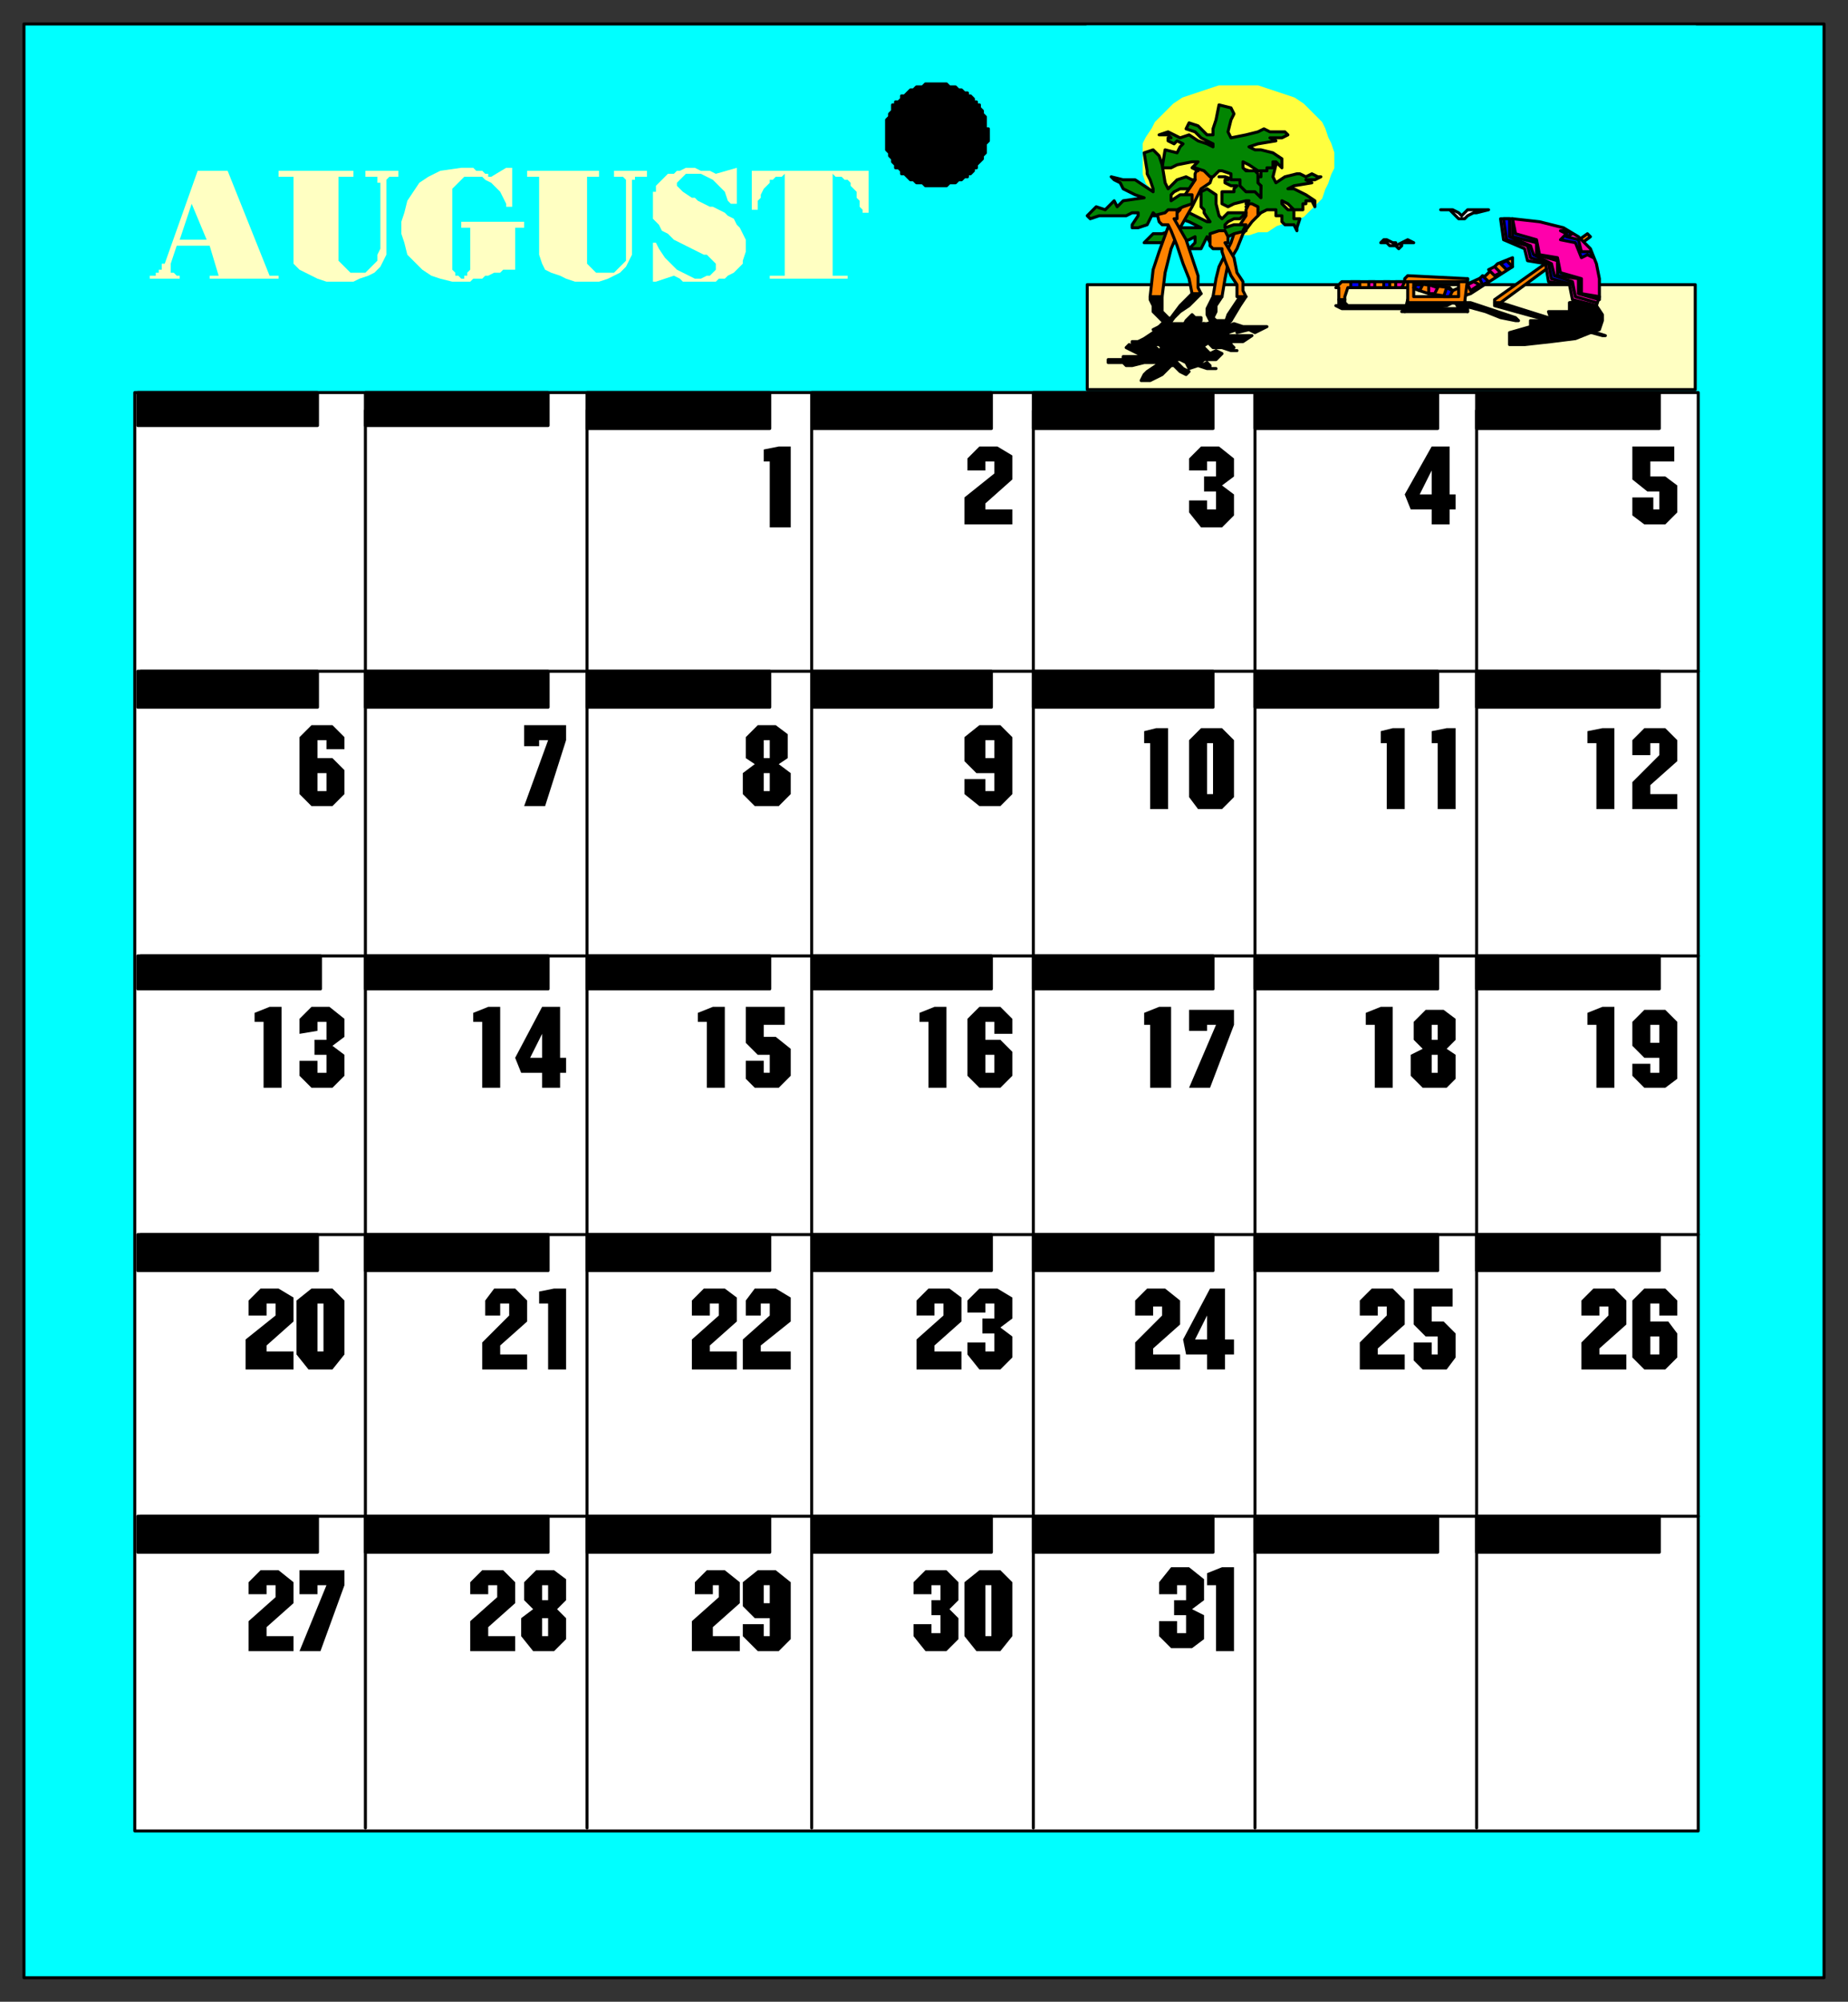
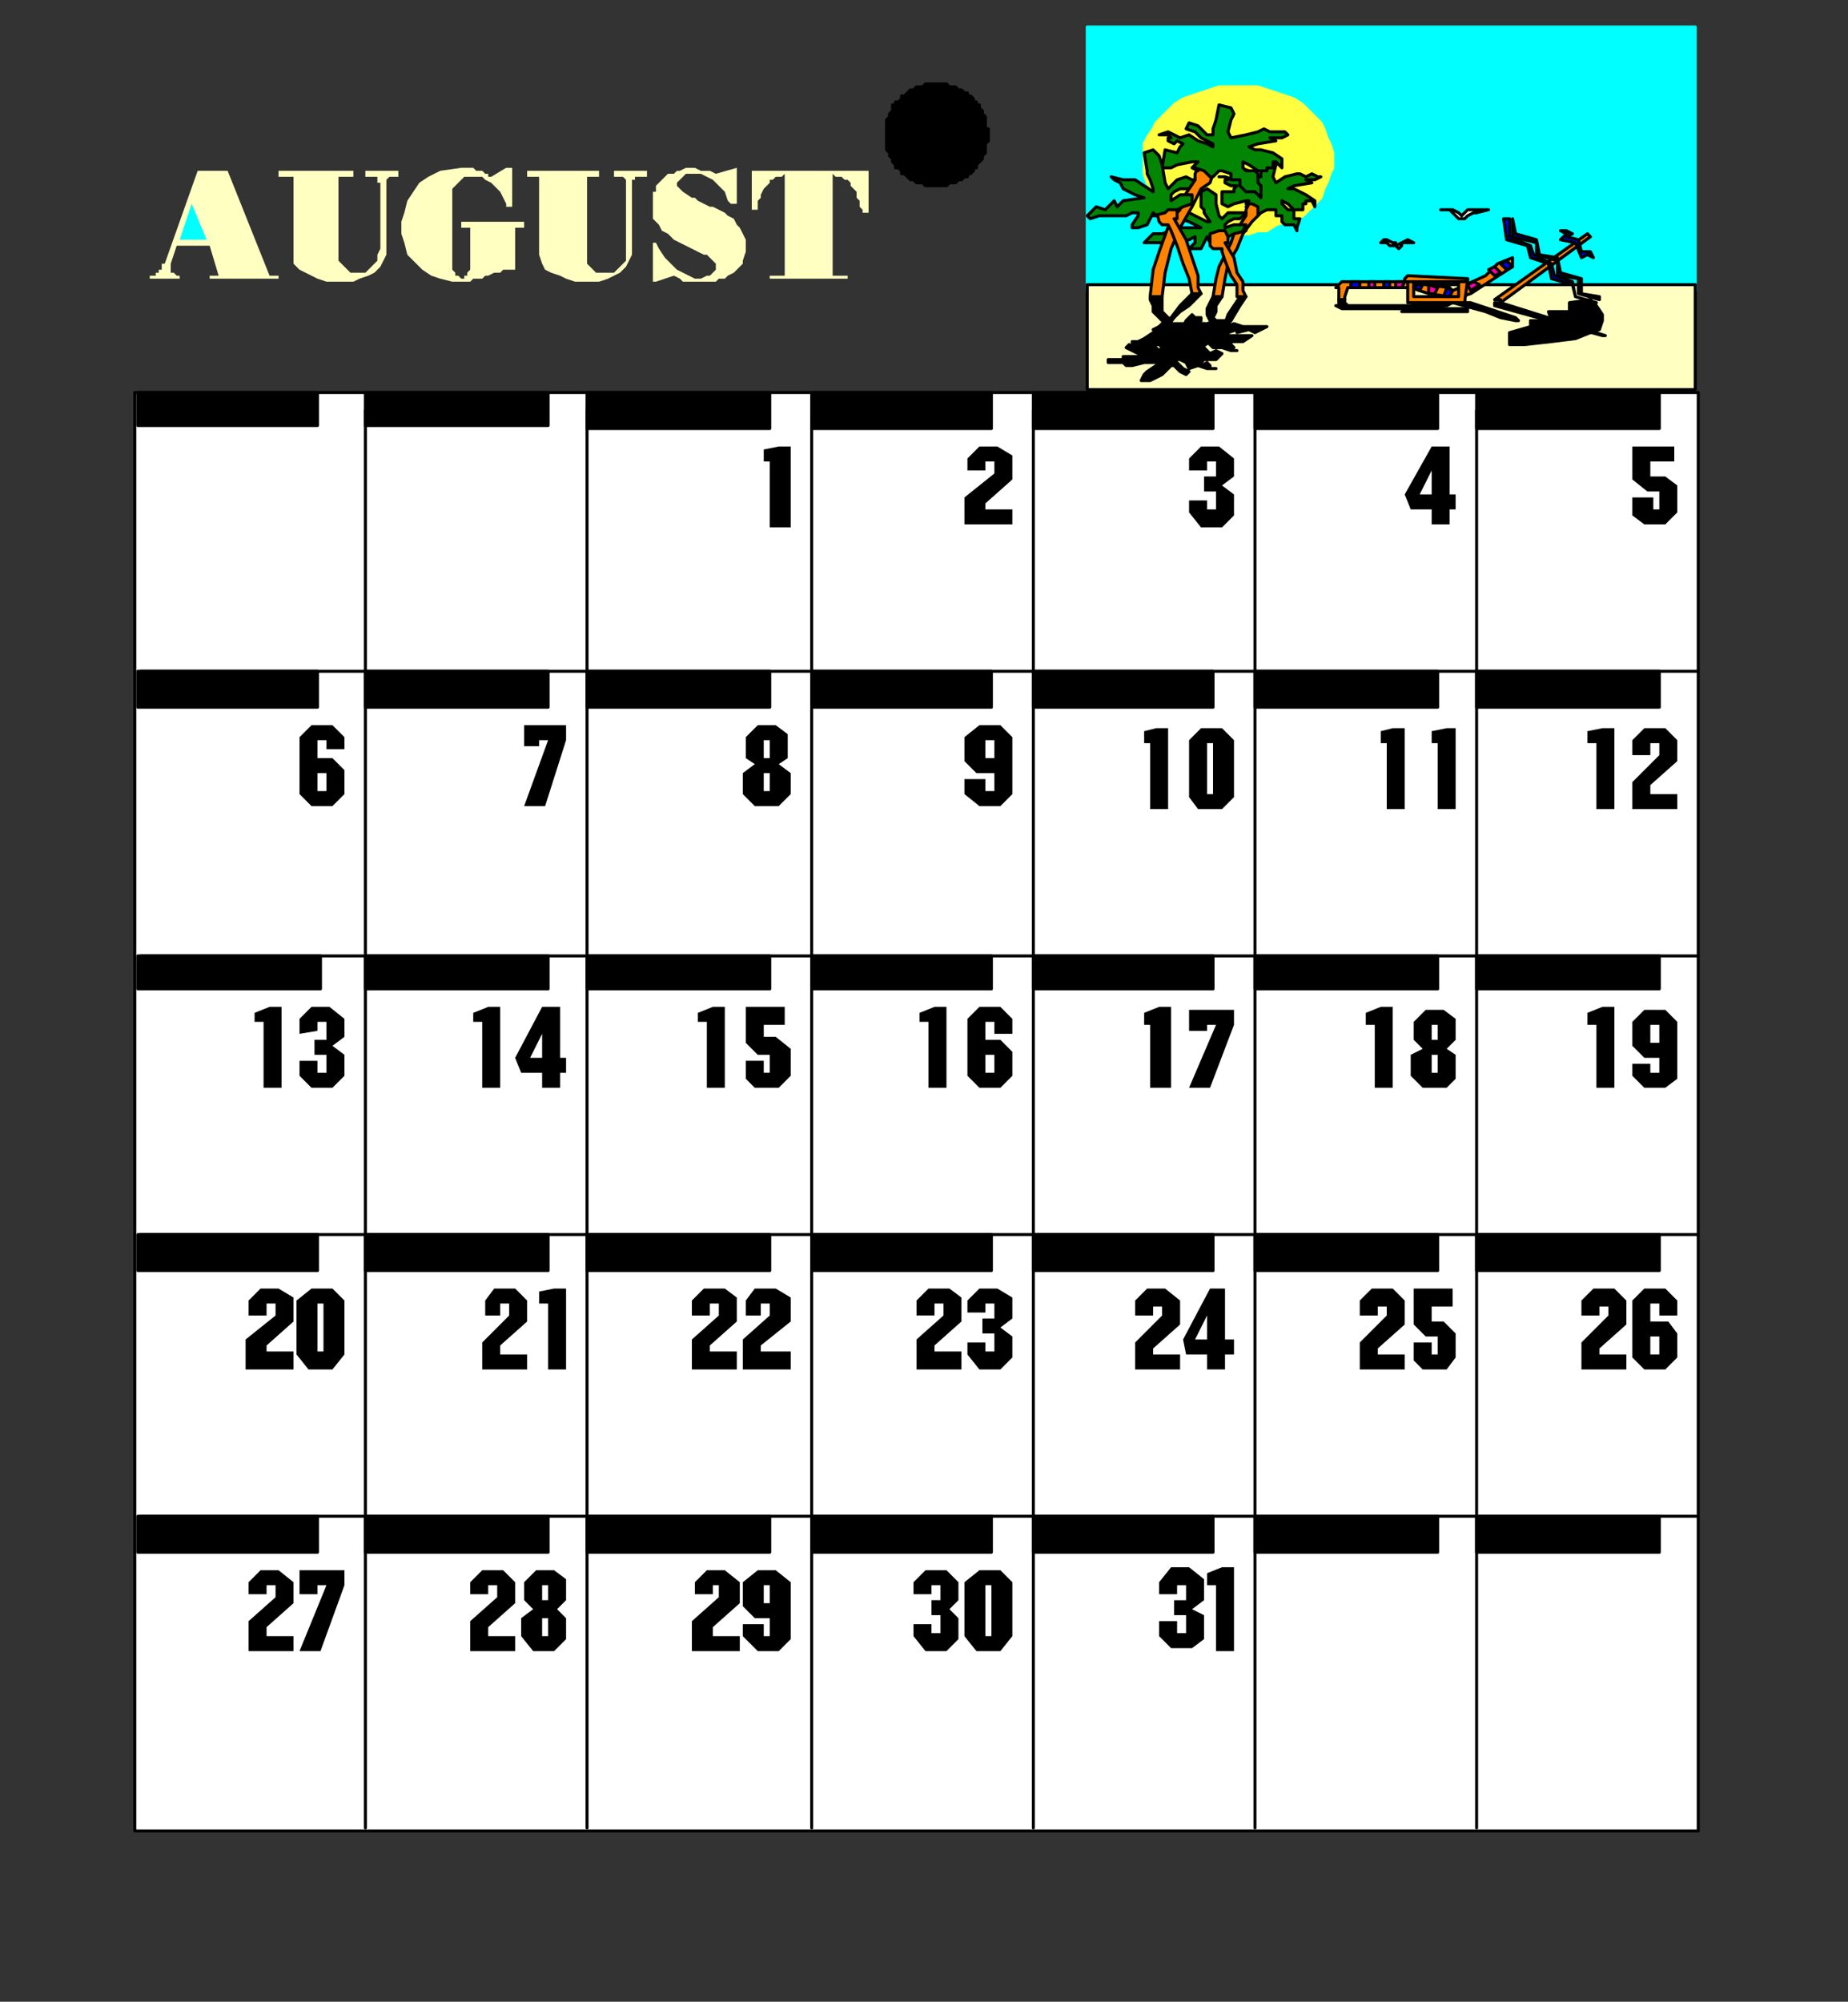
<svg xmlns="http://www.w3.org/2000/svg" fill-rule="evenodd" height="668" preserveAspectRatio="none" stroke-linecap="round" width="617">
  <rect width="100%" height="100%" fill="#333333" stroke="none" />
  <style>.brush0{fill:#fff}.pen0{stroke:#000;stroke-width:1;stroke-linejoin:round}.brush1{fill:#0ff}.brush2{fill:#000}.pen1,.pen2{stroke:none}.brush3{fill:#ffffc2}.brush5{fill:#028502}.brush6{fill:#ff8300}.brush7{fill:#ff00ab}.brush8{fill:#00f}</style>
-   <path class="pen0 brush1" d="M8 660h601V8H8v652z" />
  <path class="pen0 brush2" d="M330 45h0v-2h-1v-4l-1-1h0v-1l-1-1v-1h-1v-1h-1v-1l-1-1h-1v-1h-1l-1-1h-1 0l-1-1h-1 0-1l-1-1h-3 0-4l-1 1h0-2l-1 1h0-1l-1 1h0l-1 1h-1v1l-1 1h-1v1h-1v2l-1 1h0v1l-1 1v3h0v5h0v2l1 1v1h0l1 1v1h0l1 1v1h1l1 1v1h1l1 1h0l1 1h1l1 1h2l1 1h7l1-1h2l1-1h1l1-1h1v-1h1l1-1v-1h1v-1l1-1h0l1-1v-1h0l1-1v-3h0l1-1v-2h0z" />
  <path class="pen0 brush0" d="M45 611h522V131H45v480z" />
  <path class="pen0" fill="none" d="M122 610V137m74 473V137m75 473V137m74 473V137m74 473V131m74 479V137m74 87H47m520 95H47m520 93H47m520 94H47" />
  <path class="pen0 brush2" d="M46 142h60v-11H46v11zm76 0h61v-11h-61v11zm74 1h61v-12h-61v12zm75 0h60v-12h-60v12zm74 0h60v-12h-60v12zm74 0h61v-12h-61v12zm74 0h61v-12h-61v12zM46 236h60v-12H46v12zm76 0h61v-12h-61v12zm74 0h61v-12h-61v12zm75 0h60v-12h-60v12zm74 0h60v-12h-60v12zm74 0h61v-12h-61v12zm74 0h61v-12h-61v12zM46 330h61v-11H46v11zm76 0h61v-11h-61v11zm74 0h61v-11h-61v11zm75 0h60v-11h-60v11zm74 0h60v-11h-60v11zm74 0h61v-11h-61v11zm74 0h61v-11h-61v11zM46 424h60v-12H46v12zm76 0h61v-12h-61v12zm74 0h61v-12h-61v12zm75 0h60v-12h-60v12zm74 0h60v-12h-60v12zm74 0h61v-12h-61v12zm74 0h61v-12h-61v12zM46 518h60v-12H46v12zm76 0h61v-12h-61v12zm74 0h61v-12h-61v12zm75 0h60v-12h-60v12zm74 0h60v-12h-60v12zm74 0h61v-12h-61v12zm74 0h61v-12h-61v12z" />
  <path class="pen1 brush2" d="M480 446h-4l-4-4v-12h13v6h-7v5h4l4 4v8l-3 4h-8l-3-3v-6h6v4h2v-6zm-17-10h-3v3h-6v-5l4-4h7l4 4v8l-9 8v2h9v5h-15v-9l9-9v-3zm20-86 3 2v8l-3 3h-8l-4-4v-7l4-2-3-3v-6l4-4h6l4 3v7l-3 3zm-24-8h-3v-4l5-2h4v27h-6v-21zm21-94h-2v-4l5-1h3v27h-6v-22zm-17 0h-2v-4l4-1h4v27h-6v-22zm15-78h-7l-2-5 9-16h6v16h2v5h-2v5h-6v-5z" />
  <path class="pen2 brush0" d="m478 157-4 8h4v-8zm2 185h-2v5h2v-5zm0 10h-2v6h2v-6z" />
  <path class="pen1 brush2" d="M109 529h-3v3h-6v-8h15v5l-8 22h-7l9-22zm-17 0h-3v3h-6v-4l4-4h6l5 4v7l-9 8v3h9v5H83v-10l9-8v-4zm12-99h7l4 4v18l-4 5h-8l-4-5v-18l5-4zm-12 5h-3v4h-6v-5l4-4h6l5 3v8l-9 8v2h9v6H82v-10l10-8v-4zm17-94h-3v3l-6 1v-5l4-4h6l5 4v6l-4 3 4 3v7l-4 4h-7l-4-4v-5h6v4h3v-6h-4v-5h4v-6zm-21 0h-3v-3l5-2h4v27h-6v-22zm21-94h-3v6h5l4 4v8l-4 4h-7l-4-4v-19l4-4h7l4 4v4h-6v-3z" />
  <path class="pen2 brush0" d="M109 258h-3v6h3v-6zm-3 177v16h2v-16h-2z" />
  <path class="pen1 brush2" d="M327 524h7l4 4v18l-4 5h-8l-4-5v-18l5-4zm-13 5h-3v3h-6v-4l4-4h7l4 4v6l-3 3 3 3v7l-4 4h-7l-4-5v-4h6v3h3v-6h-3v-5h3v-5zm18-94h-3v3h-6v-4l4-4h6l5 3v7l-4 3 4 3v7l-4 4h-7l-4-5v-4h6v3h3v-6h-4v-5h4v-5zm-17 0h-3v4h-6v-5l4-4h7l4 3v8l-9 8v2h9v6h-15v-10l9-8v-4zm17-94h-3v6h5l4 4v8l-4 4h-7l-4-4v-19l4-4h7l4 4v5h-6v-4zm-22 0h-3v-3l5-2h4v27h-6v-22zm22-83h-6l-4-4v-8l5-4h7l4 4v19l-4 4h-7l-5-4v-5h7v4h3v-6zm0-104h-3v3h-6v-4l4-4h6l5 3v8l-9 8v2h9v5h-16v-9l10-8v-4z" />
  <path class="pen2 brush0" d="M332 247h-3v6h3v-6zm0 105h-3v6h3v-6zm-3 177v17h2v-17h-2z" />
  <path class="pen1 brush2" d="M257 540h-5l-4-4v-8l5-4h6l5 4v19l-4 4h-7l-5-5v-4h7v4h2v-6zm-17-11h-2v3h-6v-4l4-4h6l5 4v7l-9 8v3h9v5h-16v-10l9-8v-4zm17-94h-3v4h-5v-5l3-4h7l5 3v8l-10 8v2h10v6h-16v-10l9-8v-4zm-17 0h-3v4h-6v-5l4-4h7l4 3v8l-9 8v2h9v6h-15v-10l9-8v-4zm17-83h-4l-4-4v-12h13v6h-7v4h4l5 4v9l-4 4h-8l-3-3v-6h6v4h2v-6zm-21-11h-3v-3l5-2h4v27h-6v-22zm24-86 4 3v7l-4 4h-8l-4-4v-7l4-3-3-2v-7l4-4h6l4 3v8l-3 2zm-3-101h-2v-4l5-1h4v27h-7v-22z" />
  <path class="pen2 brush0" d="M257 258h-2v6h2v-6zm0-11h-2v6h2v-6zm0 282h-2v6h2v-6z" />
  <path class="pen1 brush2" d="m186 537 3 3v7l-4 4h-7l-4-5v-6l4-3-3-3v-6l4-4h6l4 3v7l-3 3zm-20-8h-3v3h-6v-4l4-4h7l4 4v7l-9 8v3h9v5h-15v-10l9-8v-4zm17-94h-3v-4l5-1h4v27h-6v-22zm-13 0h-3v4h-5v-5l3-4h7l4 4v7l-9 8v3h9v5h-15v-9l9-9v-4zm11-77h-7l-2-5 9-17h6v17h2v5h-2v5h-6v-5zm-20-17h-3v-3l5-2h4v27h-6v-22zm22-94h-3v2h-5v-7h14v5l-7 22h-7l8-22z" />
  <path class="pen2 brush0" d="m181 345-4 8h4v-8zm2 195h-2v6h2v-6zm0-11h-2v5h2v-5z" />
  <path class="pen1 brush2" d="M554 353h-5l-4-4v-8l4-4h7l4 4v19l-4 3h-7l-4-4v-4h6v3h3v-5zm-21-11h-3v-4l5-2h4v27h-6v-21zm21-94h-3v4h-6v-5l4-4h7l4 4v7l-9 8v3h9v5h-15v-9l9-9v-4zm-21 0h-3v-4l5-1h4v27h-6v-22zm21-84h-4l-5-4v-11h14v5h-8v5h5l4 3v9l-4 4h-7l-4-3v-6h7v4h2v-6z" />
  <path class="pen2 brush0" d="M554 342h-3v6h3v-6z" />
  <path class="pen1 brush2" d="M554 435h-3v6h6l3 4v8l-4 4h-7l-4-4v-19l4-4h7l4 4v5h-6v-4zm-17 1h-3v3h-6v-5l4-4h7l4 4v8l-9 8v2h9v5h-15v-9l9-9v-3z" />
  <path class="pen2 brush0" d="M554 446h-3v6h3v-6z" />
  <path class="pen1 brush2" d="M403 452h-7l-1-5 9-17h5v17h3v5h-3v5h-6v-5zm-15-16h-3v3h-6v-5l4-4h6l5 4v8l-9 8v2h9v5h-15v-9l9-9v-3zm18-94h-3v2h-6v-7h15v5l-8 21h-7l9-21zm-22 0h-2v-4l5-2h4v27h-7v-21zm17-99h7l4 4v19l-4 4h-8l-3-4v-19l4-4zm-17 5h-2v-4l4-1h4v27h-6v-22zm22-94h-3v3h-6v-4l4-4h6l5 4v6l-4 3 4 3v7l-4 4h-7l-4-5v-4h6v3h3v-6h-4v-5h4v-5z" />
  <path class="pen2 brush0" d="M403 248v17h2v-17h-2zm0 191-4 8h4v-8z" />
  <path class="pen1 brush2" d="M396 529h-3v3h-6v-4l4-5h6l5 4v7l-4 3 4 2v8l-4 3h-7l-4-4v-5h6v4h3v-6h-4v-5h4v-5zm10 0h-3v-4l5-2h4v28h-6v-22z" />
  <path class="brush3" d="M262 92V58l-1 1h-2l-1 1h-1v1l-1 1-1 1-1 2v1l-1 1v3h-2V57h39v14h-2v-1l-1-1v-2l-1-1v-2l-1-1-1-1v-1l-1-1h-1l-1-1h-2l-1-1v34h5v1h-26v-1h5zm-23-34 7-2v12h-2l-1-1-1-3-2-2-2-2-2-1-2-1h-5l-1 1-1 1-1 1v1l1 1 1 1 3 2h1l1 1 2 1 2 1h1l2 1 2 1 1 1 2 1 1 2 1 1 1 2 1 2v4l-1 3v1l-1 1-1 1-1 1-2 1-1 1h-2l-1 1h-11l-1-1-2-1-6 2h-1V81h1l1 2 2 3 2 2 2 2 2 1 2 1 2 1h2l2-1h1l1-1 1-1v-2l-1-1-2-2h-1l-2-1-2-1-2-1-2-1-2-1-1-1-1-1-2-1-1-2-1-1-1-1v-9h1v-2l1-1 1-1 1-1 1-1h2l1-1h1l2-1h3l2 1h3l2 1zm-59 1h-4v-2h24v2h-4v29l1 1 1 1 1 1h6l1-1 1-1 1-1 1-1V60l-1-1h-3v-2h11v2h-4v1h-1v25l-1 2-1 2-2 2-2 1-2 1-3 1h-8l-3-1-2-1-3-1-2-1-1-2-1-3V59zm-11-3h2v13h-2v-1l-1-2-1-2-2-2-1-1-2-1-1-1h-6l-1 1-1 1-1 1-1 1v27l1 1v1h1l1 1h1v-1h1v-1l1-1V76h-3v-2h21v2h-3v14h-4l-1 1h-2l-2 1h-1l-1 1h-3l-1 1h-6l-4-1-3-1-3-2-3-3-2-2-1-4-1-3v-4l1-3 1-4 2-3 2-3 3-2 4-2 7-1h4l1 1h2l1 1h1v1h1l5-3zm-71 3h-5v-2h25v2h-5v28l1 1 1 1 1 1 1 1h5l1-1 1-1 1-1 1-1v-2l1-2V61h-1v-2h-4v-2h11v2h-3l-1 1v25l-1 2-1 2-2 2-2 1-3 1-2 1h-9l-3-1-2-1-2-1-2-1-2-2V59zM55 88l11-31h10l14 35h3v1H70v-1h3l-3-10H59l-2 6v3h1l1 1h1v1H50v-1h2v-1h1v-1h1v-2h1z" style="stroke:none" />
  <path class="brush1" style="stroke:none" d="m69 80-5-12-4 12h9z" />
  <path class="brush1" style="stroke:#0ff;stroke-width:1;stroke-linejoin:round" d="M363 9h203v88H363V9z" />
  <path class="pen0 brush3" d="M363 95h203v35H363V95z" />
  <path style="stroke:#ffff3f;stroke-width:1;stroke-linejoin:round;fill:#ffff3f" d="M414 29h6l3 1 3 1 3 1 3 1 3 2 2 2 2 2 2 2 1 2 1 3 1 2 1 3v5l-1 2-1 3-1 2-1 3-2 2-2 2-2 2-3 1-3 1-3 1-3 2h-3l-3 1h-7l-3-1h-3l-3-2-3-1-3-1-3-1-2-2-2-2-2-2-1-3-2-2-1-3V48l1-2 2-3 1-2 2-2 2-2 2-2 3-2 3-1 3-1 3-1 3-1h7z" />
  <path class="pen0 brush5" d="m417 69-1-1 1-1h-1l-4 1-2 1-2-1v-4h4v-1l1-1h-2l-2-1v-1h1l-1-1h-2 2l3 1 3-1 2 2 2 1 2 1v-1l-3-2-2-1-2-2v-1l3 1 3 2h1v-2l1-2 1-4 3 1v3l-1 4 1 2 3-2 4-1h1l2 1 2-1 2 1h1l-2 1h-3l2 1-6 1-2 1h2l2 1 2 1 3 2v2l-1-2h-2v1h-1v2h0-3l-2-2-2-1v1l2 2h2v3h2l-1 3v1l-1-2h-3l-1-1v-2h-2v-2h-3l-2 1-1 1-1-2-3-1h1z" />
  <path class="pen0 brush2" d="m414 102-3 5-1 1-3 3-2 2-1 1-3 2 1 1-1 1h-2l-1-1h-1l1-2h2l3-2 2-3 4-2 1-3 4-6h2l-2 3z" />
  <path class="pen0 brush2" d="M407 112h-1l-1-1v-1h0l-1-3-1-2v-2l1-2 1-2h3l-2 3v2l-1 2 2 2v1h2l1 1v2h-3 0zm-7 4 1 1h-2l1 1h4l2-1 2 1-2 2h-4l-1 1h-1l1 1 2-1 1 1v1l-2-1 1 1h3-3l-3-1-3 1-1-2-2-1h-2l2 2 1 1 2 1-1 1-2-1-2-2h-1l-1 1-2 2-4 2h-3l1-2 1-1 3-2 1-1h-5l-4 1h-2l-1-1h-5v-1h5v-1h8-1l-2-1-2-1-2-1 1-1 1 1h1l1-1h4l2 1 1 1 1-1-1-1h-2v-1l1-1h-1l2-2h0l1 1h2l1 1-1 1h3l-1 1 1 1 1-1h3l1 1 2 1v-1z" />
  <path class="pen0 brush2" d="m397 102-3 2-2 2-3 4-2 1-1 1-3 2 1 1-1 1h-3v-2l2-1 3-2 3-3 3-2 3-4 4-4h3l-4 4z" />
  <path class="pen0 brush2" d="M391 111h-1l-1-1v-1h1l-3-3-2-2v-2l-1-2v-1h4v5l2 2 1 1v1l3 1h0l1 2h-1l-2 1-1-1z" />
  <path class="pen0 brush2" d="M402 108h1l3-1h5-1l-3 1v1h2l3-1 3 1h8l-4 2-2-1-4 1v-1l-3 1h-7 3l2 1 1 1 2 1v1l-3-1-4-1-2-1-2-1h-1v3h0l-2 3h-4l-1-1 1-1 2-3v-1l-4 1h-6l3-1h5l2-1v-1l-3 1h-3l-1-1h2v-1h13-1z" />
  <path class="pen0 brush2" d="M409 111h1l-2 1h10l-3 2h-4l-1 1h-2 3l1 1h0-2l1 1h2-2l-3-1h-3l-1-1-1-1h-3l2 2 1 1 1 1h-3l-1-2h-2l-1 1-2 1-4 3-3-1 1-1 2-1 3-2 1-1h-17v-1h6l-1-1h8-1l-1-1-2-1-2-1 2-1v1h1l1-1h5l1 1 1 1 1-1-1-1h-1 0l1-2h0l2-2h0l1 1h2v1l-1 1h2l-1 1 2 1h1l2-1h1l1 1 1 1h0zm38-11v2h-1l2 1h27l8-1 2-1 11 3 5 2 5 1h1l-1-1-15-5h-14l-6 1h-21l-1-1v-1h-2z" />
-   <path class="pen0 brush2" d="m472 103-1-2h15l1 2 3 1-1-4h-19l-1 4 3-1z" />
  <path class="pen0 brush2" d="M472 103h-3l-1 1h22v-1h-18zm27-1 36 10h1l-35-11h-2v1z" />
  <path class="pen0 brush2" d="M504 115h5l9-1 8-1 5-2 3-1 1-3v-2l-2-3-2-2-7 1v3h-7l1 3h-7v2l-7 2v4z" />
-   <path class="pen0 brush6" d="m499 100 31-22 1 1-30 22h-2v-1z" />
-   <path class="pen0 brush7" d="M502 73h3l9 1 8 2 5 3 4 4 2 5 1 5v6l-1 3-8-2-1-5-7-1-1-6-6-1-1-4-7-3-1-7h1z" />
+   <path class="pen0 brush6" d="m499 100 31-22 1 1-30 22v-1z" />
  <path class="pen0 brush8" d="m505 73 1 5 7 2 1 5 6 1 1 5 7 2v5l6 1v1l-7-2v-5l-7-1v-5l-7-2v-4l-8-2v-6h0z" />
  <path class="pen0 brush8" d="M504 73v6l7 3 1 3 6 3 1 4 6 2 1 5 7 2h0l-7-2-1-4-7-2-1-5-6-2-1-4-7-2-1-7h2zm19 4 2 1-2 1 4 1 1 4h3l1 2-2-1-2 1-2-5-5-1 2-2-2-1h2z" />
  <path class="pen0 brush0" d="M483 70h2l2 1 1 1 2-2h7l-4 1h-1l-2 1-1 1h0-2l-1-1-1-1-1-1h-3 2zm-20 10 2 1h1v1l2-1 2-1 2 1h-4v1l-1 1-1-1h-2l-1-1h-2l1-1h1z" />
  <path class="pen0 brush6" d="M447 100v-4h-1l2-2h22l6 1 8 1 1 1 11-5 4-4 5-2h0v3l-14 9-3 1h-4l-7-1-6-2h-21l-1 3v1h-2z" />
  <path class="pen0 brush6" d="M472 93v6h15v-5l3-1-1 8h-19v-8h2z" />
  <path class="pen0 brush8" d="M451 96v-2h3v2h-3z" />
  <path class="pen0 brush7" d="M457 96v-2h2v2h-2z" />
  <path class="pen0 brush8" d="M462 96v-2h2v2h-2z" />
  <path class="pen0 brush7" d="M466 96v-2h3l-1 2h-2z" />
  <path class="pen0 brush8" d="m472 96 1-1h2l-1 2-2-1z" />
  <path class="pen0 brush7" d="M477 98v-3l3 1-1 2h-2z" />
  <path class="pen0 brush8" d="m482 99 1-3 2 1-1 2h-2z" />
  <path class="pen0 brush7" d="m491 97-1-2 2-1 2 1-3 2z" />
-   <path class="pen0 brush8" d="m495 95-1-2 1-1 2 2-2 1z" />
  <path class="pen0 brush7" d="m499 92-2-2 2-1 2 2-2 1z" />
  <path class="pen0 brush8" d="m503 90-2-2 2-1 2 2-2 1z" />
  <path class="pen0 brush6" d="M472 94h-3v-1l1-1 20 1v1h-18zm-67 5 1-6 1-4 4-8 1-3 2-3 2-3v-2l1-2h1l2 1v3l-2 2-3 4-2 5-3 5-1 5-1 6h-3z" />
  <path class="pen0 brush5" d="m404 81-1-2-2 4h-4 0l2-2v-2l-2 1-3 1h-12l3-3h3l3-1 1 1 2-2h7l-4-2-3-1-1-1-3-1v-1l3 1h4l4 2 2 1h1l-2-3v-1l-1-1v-5l2-1 3 2v3l1 4 1 1 2-2h6l-2 2h-2l-2 1-1 1v1l3-1h4l-1 2h1l-4 1-2 1h-2l-1 1h-3v1z" />
  <path class="pen0 brush6" d="m384 99 1-9 2-6 4-11 3-3 1-4 4-6v-2l1-2 2-1 2 1 1 2-1 3-3 2-3 6-4 7-3 7-2 8-1 8h-4z" />
  <path class="pen0 brush6" d="M390 67h2l1 3v3h-1l4 7 2 6 2 6v4l1 2h-3l-1-5-2-5-2-6-2-5-1-2h-2l-1-1-1-4 1-2 3-1h0zm18 10h1l1 2v2h-1l3 5 1 5 2 3v3l1 2h-3v-4l-2-3-2-5-1-3v-1h-3l-1-1v-4l3-1h1z" />
  <path class="pen0 brush5" d="m400 57-2-1 2-2h-2l-5 1-2 1h-3l1-6 4 1 1-2 1-1-2-1-1 1-2-1v-1h1l-1-1h-3l3-1 4 2 3-1 3 2 3 1 2 1v-1l-4-2-2-2-3-1 1-2 3 1 3 3h2v-2l1-3 1-5 4 1 1 2-1 2-1 4 1 2 5-1 4-1 2-1 2 1h5l1 1-2 1h-4l2 1-6 1-3 1 2 1h2l4 1 3 2v3l-2-2h-1v2h-2v1h0-3l-3-2-2-1v2l1 1h3l1 1v3l1 1v4l-2-2h-3l-2-2v-2h-3v-2l-3-1h-1l-2 2h-1l-2-2-3-1 1 1z" />
  <path class="pen0 brush5" d="m386 72-1-1-2 4-3 1h-2v-1l2-3v-1h-2l-2 1h-9l-3 1-1-1 3-3 3 1 3-3 1 2 2-2 7-1-3-1-4-2-1-2-2-1-1-1 4 1h4l3 2 3 2v-1l-1-3-1-2v-1l-1-6 3-1 2 2 1 3 1 6 1 2 3-3 3-1 2 1h1l-2 3h-3l-2 1-1 1v2l3-2h4v3l-3 1-2 1h-3l-1 1-4 1h1z" />
</svg>